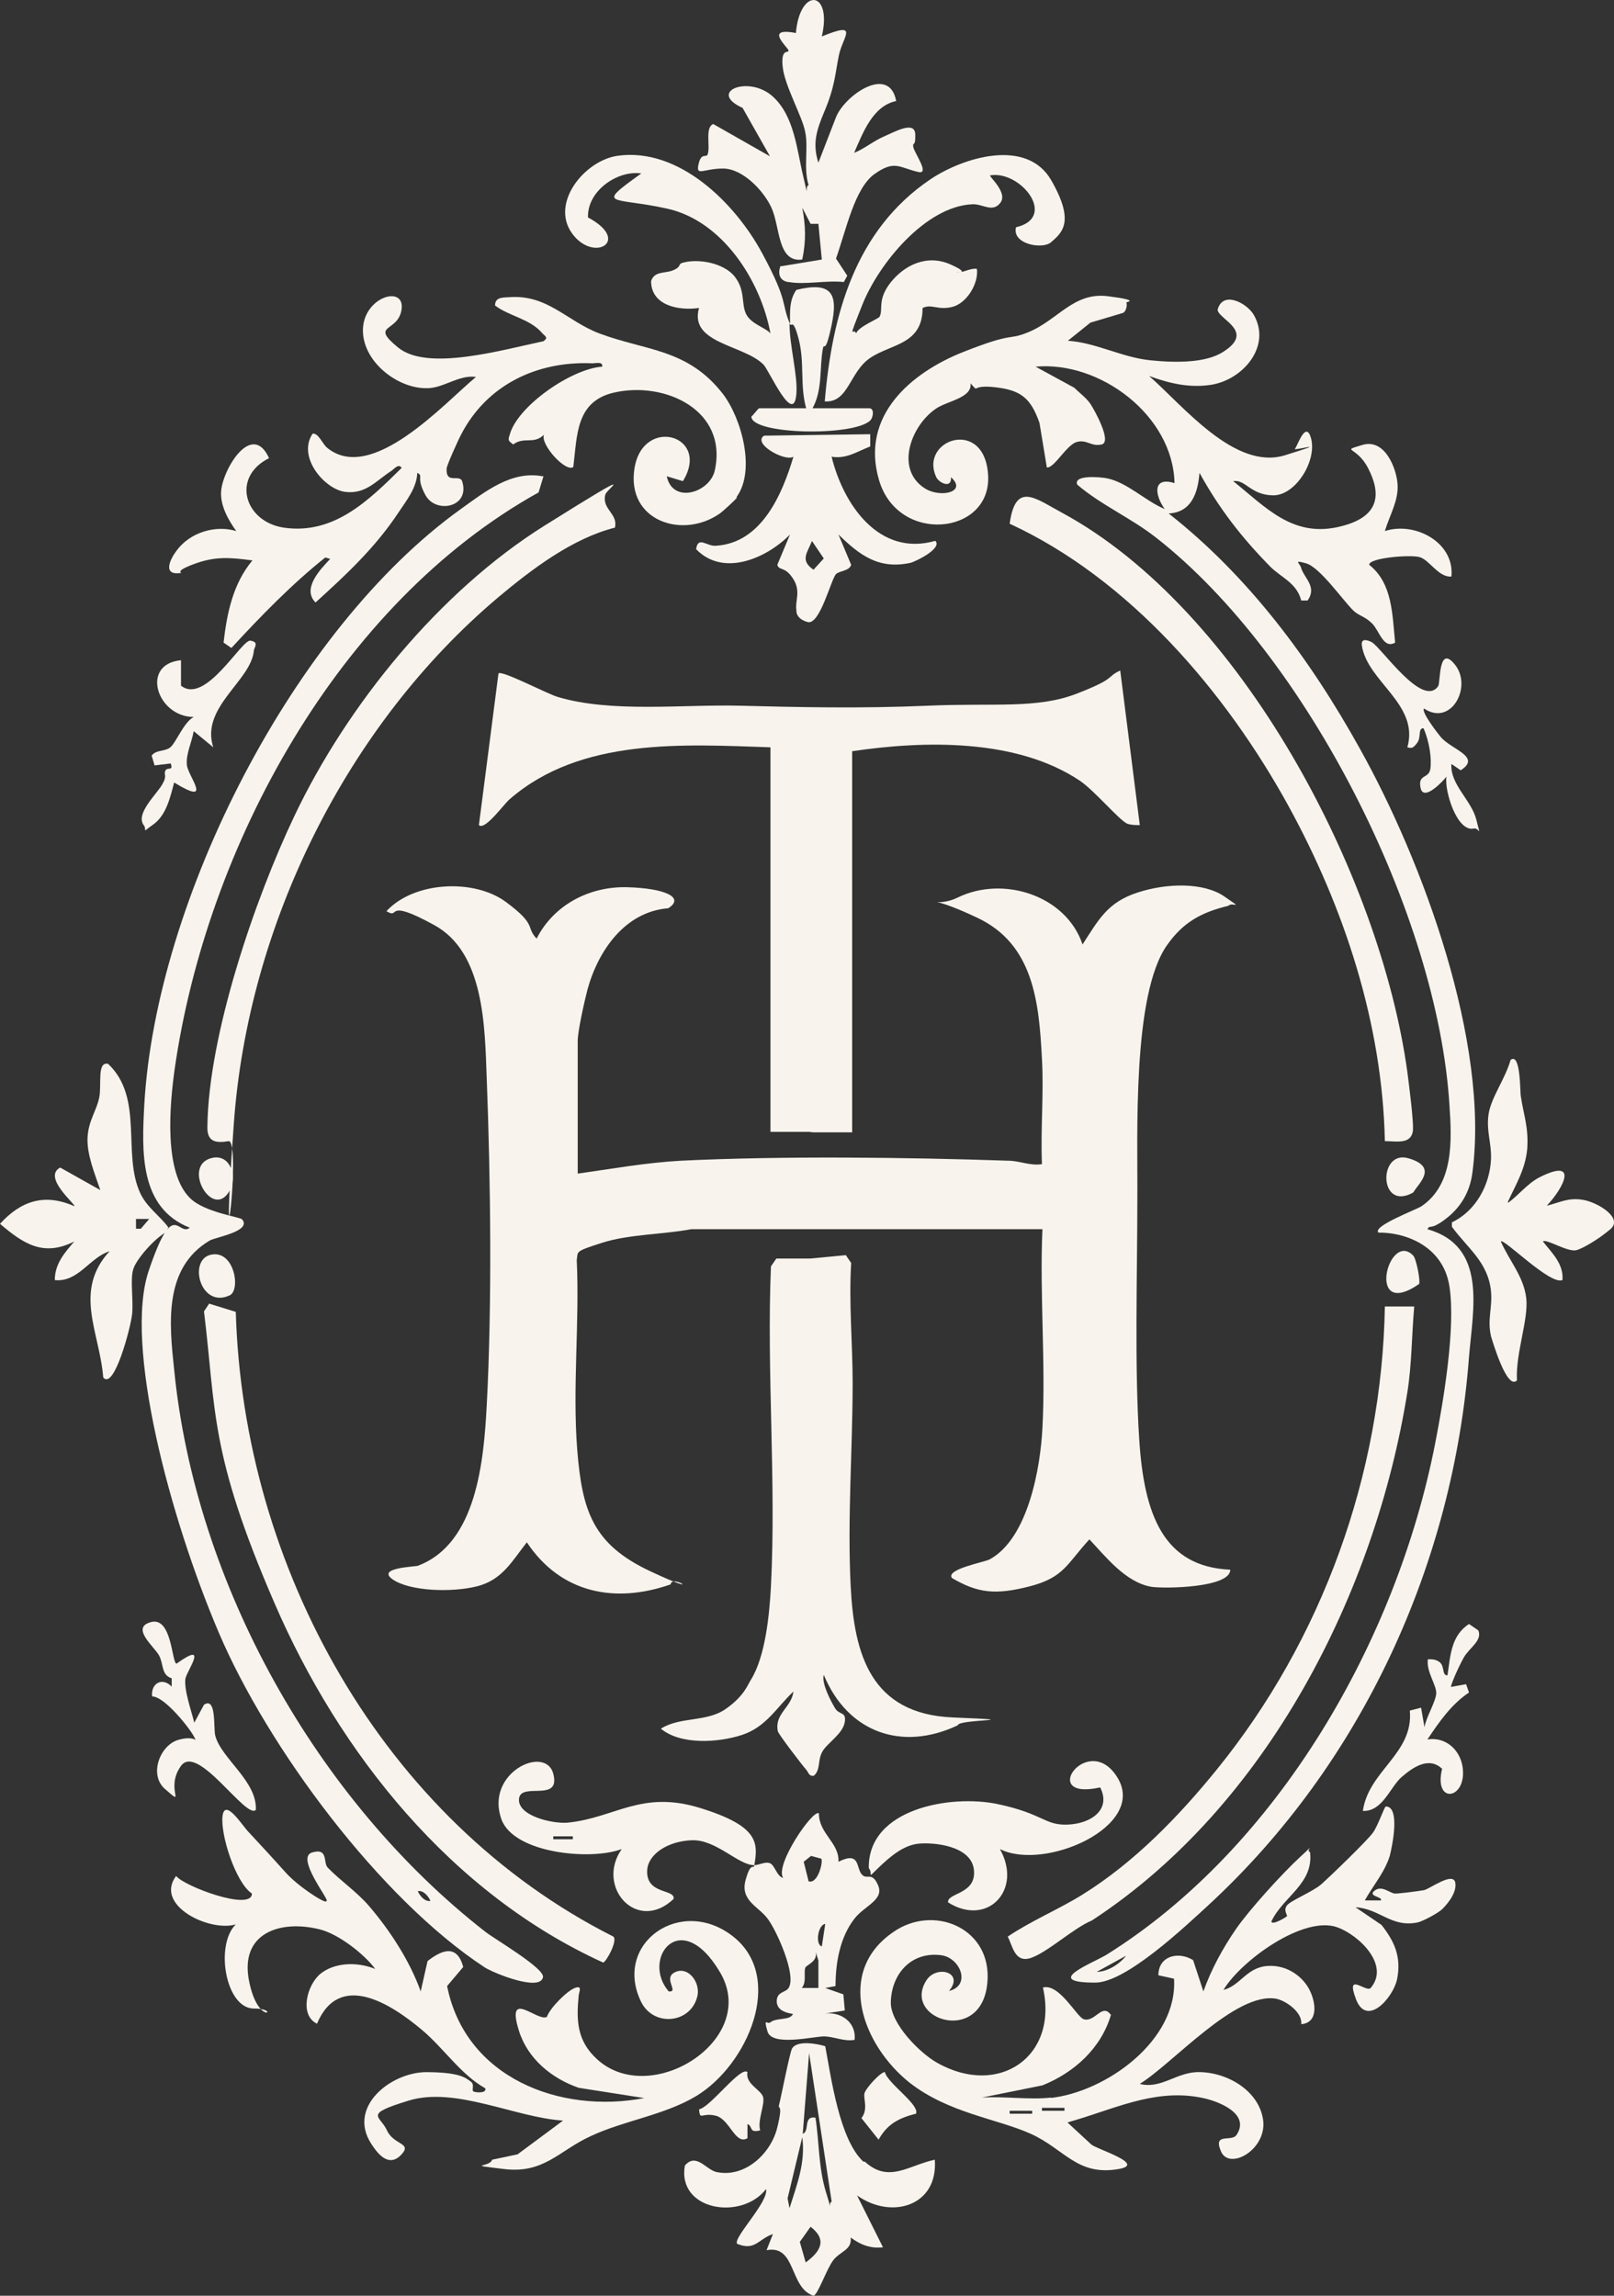
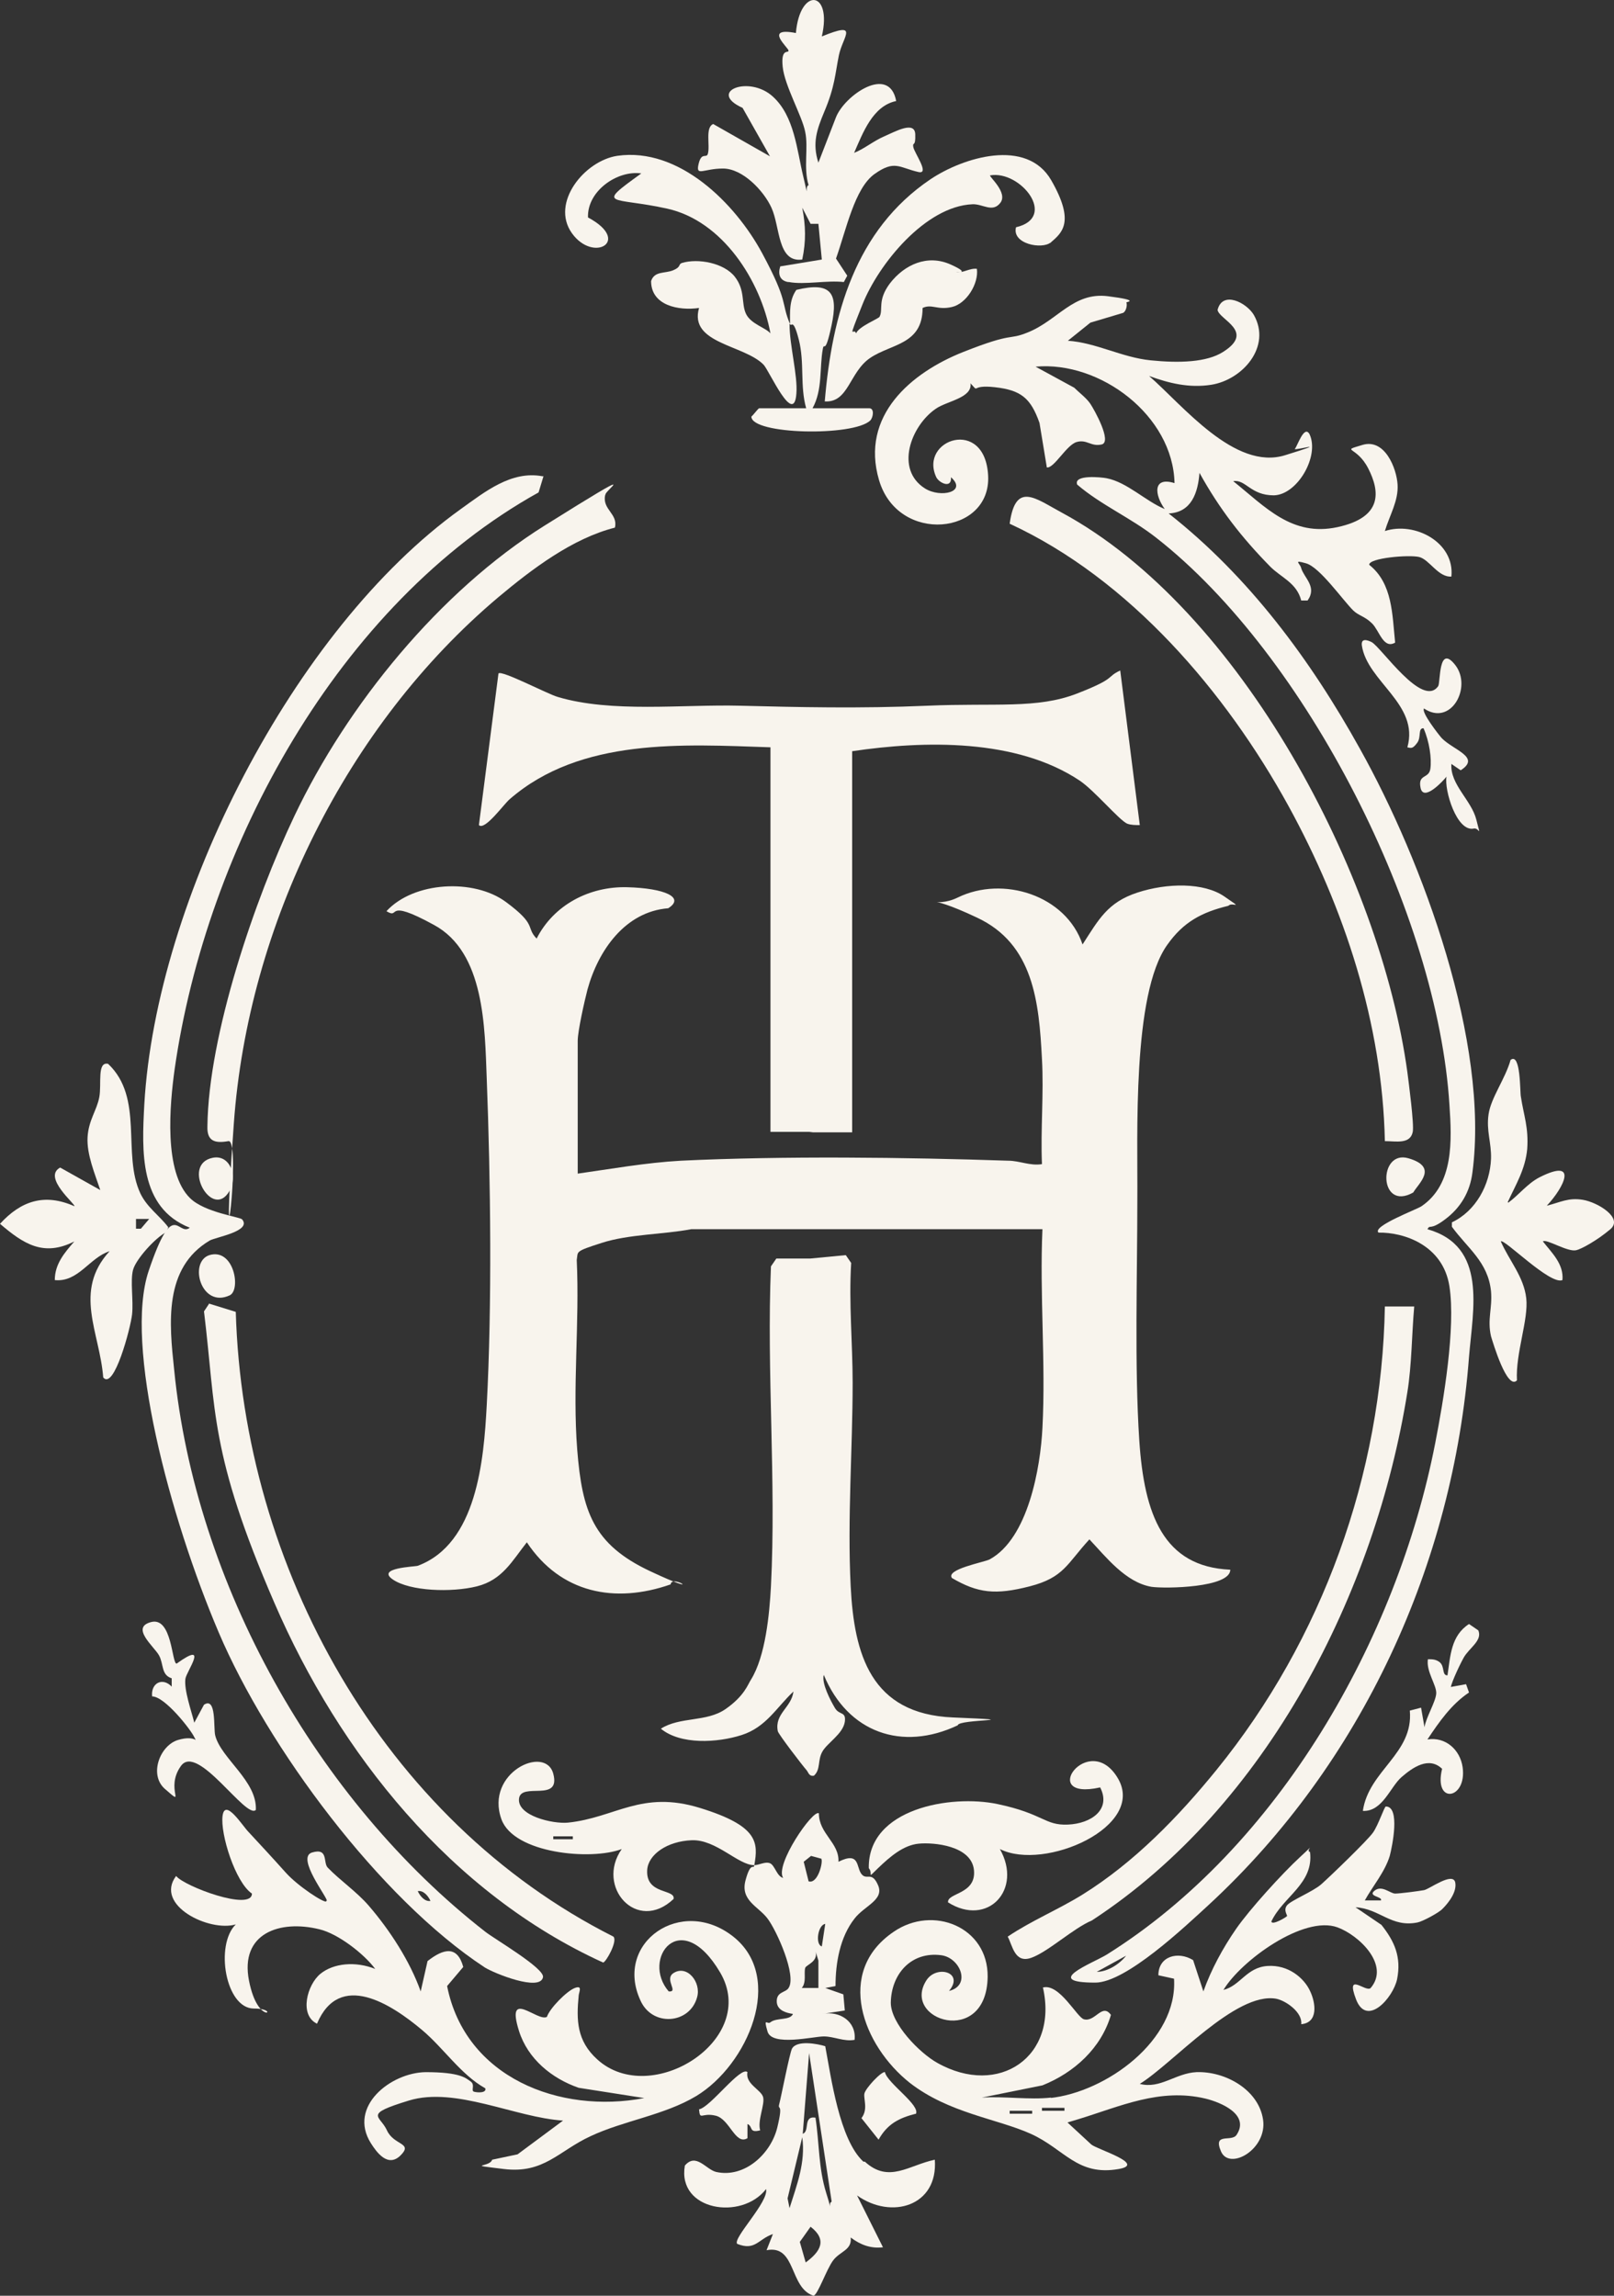
<svg xmlns="http://www.w3.org/2000/svg" id="Calque_1" data-name="Calque 1" viewBox="0 0 329.94 469.25">
  <rect x="0" y="0" width="329.94" height="469.25" fill="#333333" stroke="none" />
  <defs>
    <style>
      .cls-1 {
        fill: #f8f4ed;
        stroke-width: 0px;
      }
    </style>
  </defs>
  <path class="cls-1" d="m117.7,239.95c7.1-1,14.3-2.3,21.5-2.7,20.8-1,46-.7,66.9,0,2.3,0,4.5,1.1,6.9.7-.3-7.1.4-14.4,0-21.5-.6-11.6-1.7-23.5-13.3-28.9-11.6-5.5-9-1.6-3.9-4.1,9.2-4.5,22.1-.5,25.5,9.6,3.3-5.1,5.1-8.6,11.2-10.6s13.6-2.1,17.8.8c4.2,2.9,1.6,1,.8,1.9-5.4,1.3-9.2,3.3-12.5,8-7.2,10.1-6,39.1-6.1,51.9,0,15.4-.6,34.3.4,49.4s4.9,25.8,18.6,26.4c0,3.7-13.3,3.9-16.1,3.5-5.3-.9-9.3-6.1-12.7-9.7-4.6,5-5.2,7.8-12.2,9.6-7,1.8-10.6,1.4-15.9-1.7-1.3-1.8,6.5-3.2,7.7-3.8,7.9-4.3,10.4-18.8,10.8-26.9.7-13.3-.6-27.3,0-40.6h-71.8c-5.8,1.1-12.7,1-18.3,2.8s-4.8,1.7-5.1,3.5c.6,12.9-.9,26.1.1,38.8,1,12.5,3.2,19.3,14.9,24.8s4.4.5,4.2,2.7c-11.4,4-22.5,1.8-29.4-8.6-3,3.8-5,7.7-10.2,9s-13.7,1-17.2-1.4,4.5-2.6,5.1-2.8c12.1-4.5,13.5-21.6,14.1-32.8,1.1-20.5.8-46.1,0-66.8-.4-10.4-.4-25.8-10.8-31.4-10.4-5.7-6.7-1-9.7-2.8,5.6-6.1,17.9-6.7,24.4-1.9s4,5.1,6.3,7.5c3.5-6.9,10.8-10.7,18.5-10.5s11.9,2.1,8.4,4.3c-8.8.7-14.3,8.6-16.5,16.6-.6,2.3-2,8.5-2,10.5v27.5h-.4v-.3Z" />
  <path class="cls-1" d="m165.4,231.35h-7.9v-78.6c-17.9-.6-38.8-2-53.3,10.6-1.2,1-5.1,6.5-6.3,5.3l4-31c.7-.7,10,4.2,12.1,4.8,11,3.3,25.5,1.5,37.3,1.8s24.5.6,38.3,0,22.4.7,30.6-2.5,5.8-3.3,8.8-4.7l4,31.6c-.9,0-1.8,0-2.6-.3-1.7-.8-6.7-6.8-9.7-8.8-12.9-8.6-31.7-8.2-46.5-6v77.9h-8" />
  <path class="cls-1" d="m66.8,388.55c.4-.4-6.4-8.9-3-9.9s2.2,2.1,3.2,3.1c2.5,2.6,5.9,4.9,8.4,7.8,4.3,5,8.4,11.3,10.6,17.5l1.4-6.2c3.3-2.6,6.1-3.2,7.3,1.2l-3.3,3.9c3.7,18.7,23,26.2,40.3,22.9l-13.4-2.1c-5.5-1.9-10.4-5.9-12.2-11.6-2.8-8.9,3.8-1.8,5.7-2.9.6-1.8,4.1-5.3,5.7-5.9,1.6-.6.9.7.8,1.5-.5,5.1-.4,9.3,3.8,13.1,11,10,33.2-4.1,25.1-17.8-8.1-13.7-16.2-2.7-10.5,3.9,2.1.2-.9-2.4.9-3.7,2.8-1.9,5.8,1.8,4.9,4.9-1.5,5.5-9.2,6.1-11.6.6-5.4-11.8,8.4-21.4,19-13s3,26.2-7.6,32.6c-6.5,3.9-14.8,5-21.6,8.2-6.5,3-9.5,7.7-17.7,6.7s-2.8-.3-2.4-1.9l5.2-1.1,9.3-6.9c-9.7-.6-22-7-31.5-4.1s-5.9,3-4.5,6.1,5.4,2.5,2.8,5.1c-2.6,2.6-4.9-.6-6.1-2.5-4.7-7.5,4.1-14.4,11.2-14.5,7.1,0,8.2,1.2,9.2,1.9,1,.7,0,1.9.7,2.1s2.6.3,2.3-.7c-5-2.8-8.5-8.2-12.9-11.9-6.3-5.3-16.9-12.2-21.5-1.3-3.7-1.8-2-8,.7-10.2s7.2-2.6,11.2-1c-2.3-3.1-7.6-7.2-11.4-8.1-8.1-2-16.3.8-14.4,10.5,1.9,9.7,6.8,5.7,1,5.7s-8-13-3.7-17.2c-5.4,1.6-16.7-3.9-12.2-9.9,1.6,2.1,15.5,7.3,15.5,3.6-3.4-2.3-6.5-12.2-6-15.9.5-3.7,4.1,2.1,5.3,3.3,2.6,2.8,5.1,5.5,7.6,8.3s7.9,6.3,8.3,5.9v-.2l.1.1Z" />
  <path class="cls-1" d="m230.2,61.65c.3.5.1,1.9-.6,2.3l-6.7,2-4.6,3.7c5.8.4,11,3.4,16.9,4s11.5.4,14.8-1.7c6.7-4.2-.8-6.6-1.1-8.6,1-4,5.9-1.5,7.4,1,3.7,6.5-2.3,13.3-8.7,14.3-4.5.7-8.6-.3-12.7-1.8,6.9,6,17.5,19.4,27.8,16.2s1.5-.8,2-1.3,1.9-5,3-3c2.1,4.5-2.5,12.4-7.3,12.5-4.8,0-5.7-3.3-8.3-2.9,6.6,5.3,12,11.4,21.3,9.4s8.7-7.3,6.3-12c-2.4-4.7-5.8-3.4-1.2-4.8,4.6-1.4,7,4.8,7.2,8.1.2,3.3-1.6,6.2-2.6,9.5,6.1-2,14.3,2.3,13.6,9.3-2.7.2-4.5-3.5-6.6-4s-10.3.2-10.2,1.6c4.8,3.8,4.7,10.2,5.3,15.9-2.4,1.4-3.2-2.4-4.7-3.9s-2.8-1.6-3.9-2.7c-2.2-2.2-6.8-8.8-9.6-9.6-2.8-.8-1.2,0-1,1,.6,2,3.3,3.8,1.3,6.6h-1.3c-.9-3.6-4.1-4.7-6.3-6.9-5.9-6-10.4-11.8-14.5-19.2-.3,4-1.6,8.1-6.3,8.3,16.4,12.9,29,29.9,39.1,48.1,12.9,23.1,26.5,60.1,23,86.6-.5,4-2.4,7.2-5.6,9.6-3.2,2.4-3,.9-3.6,2,12.3,3.5,9.3,16.3,8.5,26.1-3.2,42.3-21.9,83.1-53.2,112-4.8,4.4-16.9,15.9-23.2,15.9-11,0-.7-3.9,2.3-5.7,35.2-22,59.4-64.5,67.2-104.6,1.7-8.7,4.2-23.6,2.9-32-1.3-8.5-9.4-11.1-14.5-11-1.4-1.3,8-4.8,8.8-5.4,6.6-4.5,6.2-13.4,5.7-20.7-2.4-38.8-29.1-91.8-59.9-115.9-5.2-4.1-11.3-6.7-16.2-10.9-.8-2.1,5-1.5,6-1.3,4.2.8,8,4.7,11.9,6.3-2.1-2.9-2.5-6.7,2-5.3-.3-13.8-15.2-25-28.4-23.8l7.9,4.3c1,1,2.5,2.1,3.3,3.3.8,1.2,4.5,7.8,2.3,8.3s-3-1.1-5.1-.5-4.6,5.4-6.1,5.2l-1.5-9.1c-1.8-5.1-3.8-6.7-9.1-7.3-5.3-.6-3,1.4-5-.8.4,3-4.8,3.6-7.1,5.2-5.1,3.5-8.4,12.4-2.2,16.3,3.2,2,8.7.7,5.3-2.3.2,2.4-2.4,1.2-3,0-3.6-7.7,10-12.4,10.6-.3s-18.4,14.1-22.3.9,6.6-22,17.2-26.2c10.6-4.2,9-2.3,13.2-4,6.2-2.5,9.3-8.3,16.4-7.4,7.1.9,3.5,1.2,3.6,1.3v-.2h.1Zm0,338.1l-6,3.3c2.2,0,4.7-1.6,6-3.3Z" />
-   <path class="cls-1" d="m150.6,101.75c0,.2-3,2.9-3.3,3.1-7.6,5.5-19.3,1.7-17.6-9.1,1.7-10.8,15.7-6.8,9.9,2.6l-3.3-1c1.2,5.7,8.7,3.4,9.8-1.1,2.8-12.4-10.2-18.4-20.6-16-7.8,1.8-7.5,8.7-8.3,15.2-1.5,1.2-6.8-4.6-6-6.6-2.1,2.1-4,.3-6.3,2-1-.8-1.1-.8-.7-2,1.6-5.9,12.7-13.5,18.9-13.9.2-1.2-1.5-.6-2.3-.7-11.2-.4-21.3,4.5-26.5,14.5-.6,1.1-2.9,6.2-3,7-.2,3.4,2.7,1,3.2,2.7,1.6,5.3-5.4,6.6-7.5,2.8-2.1-3.8-.3-3.9-1.7-4.6-.1,3-2.1,5.5-3.7,7.9-4.8,7.3-10.7,12.8-17.1,18.6-2.8-2.8.9-6.7,3-8.9l-1-.3c-6.9,5.5-13.2,12-19.2,18.5l-1.6-1.1c.7-6,1.9-12,5.9-16.8-4.6-.6-7.6-.9-12.1.8-4.5,1.7-1.6,1.7-2.8,1.8-3.5.4-1.9-2.9-.6-4.6,2.7-3.7,7.9-5.3,12.2-4-1.6-2.2-3.3-5.2-3.1-8.1.3-4.5,6.3-14.5,9.8-6.8-7.8,3.9-5,13,3,14.2,10.3,1.5,17.4-5.6,24.1-12.2-.6-1-1.5.2-2.1.6-3.1,2-5.2,4.8-9.4,4.3s-9.9-7.1-6.7-11.9c1.2-.2,2,2.1,3,2.9,9.1,7.4,23.9-9.1,30.4-14.5-3.6-.5-6.7,2.4-10.2,2.3-6.1,0-13.2-5.7-12.9-12.2.3-6.5,8.5-8.9,7.9-4-.6,4.9-6.7,3-.7,7.9,6,4.9,21.1.5,29.7-1.3,1.1-.8.3-1-.3-1.7-2.5-2.9-6.7-3.4-9.6-5.6,0-1.8,1.7-1.6,2.9-1.7,7.8-.6,11.8,4.9,18.4,7.4,9.6,3.6,18.1,3.1,25.3,12.4,3.8,5,6.7,15.6,2.8,21v.2h0Z" />
  <path class="cls-1" d="m214.6,428.85c11.5-1.2,26.2-11.8,25.4-24.4l-3.2-.7c0-3.9,4-5,7.1-3.1l2.1,6.4c1.6-4.5,4-8.9,6.7-12.8s9.4-11.3,13.1-14.7.9-1.2,2-1c.8,6.5-5.5,9.1-7.9,14.2.1.9,3.1-.9,3.2-1.1s-.8-1.2,0-2.2,5.3-2.8,7-4.3,9.5-9,10.6-10.6,2.3-5.3,2.6-5.3c3,0,1.3,8.2.8,10.1-1,3.3-3.5,6.2-5.1,9.1h3.3c.4-.8-2.8-.8-1.3-2s3.2.6,4.2.6,4.8-.5,5.9-.7,6-3.9,6.4-1.5-2.4,5.1-2.6,5.3c-.7.8-4.1,2.6-5.1,2.8-5.4,1.1-7.7-2.8-12.7-3.1l5.3,3.6c2.7,3.4,4.1,6.6,3.2,11.1-.8,3.8-6.2,9.9-8.4,4.1-2.2-5.8,2-1.3,3-2.3,4-4.7-2.4-10.8-6.8-12.4-6.9-2.5-19.7,6.8-23.3,12.8,3.5-.9,4.7-4.6,9-4.9s7.5,2.5,8.7,5.1c1.2,2.5,1.7,6.5-1.8,6.8.3-2.4-3.1-4.8-5.1-5.2-8.3-1.5-21.2,13.3-27.9,17.4,4.2,1.1,7.3-2.2,11.6-2.4,5.9-.2,12.7,3.6,13.6,9.7s-6.9,10.5-8.6,6.5,2.2-1.8,3.2-3.4c2.7-4.1-3.1-6.6-6.4-7.4-9.3-2.2-17.4,1.6-25.9,4.2s-1.8.3-2.7.3l5.3,4.9c1.2,1,11.3,4,5.6,5-8.5,1.5-11.1-4.1-18-7.2s-16.7-4.2-24.7-10.4c-9.6-7.6-15.4-22.7-3.3-30.9,8-5.5,19.3-1,19.2,9.2-.2,14.5-17.8,8.9-12.5.7,2.1-3.2,7.8-1.6,4.6,2.2,4.6-1.1,2.3-6.8-1.6-7.3-6.1-.8-10.2,3.8-10.3,9.7,0,4.3,5.9,10.3,9.5,12.3,12.6,7.1,24.8-1.3,21.6-15.4,3.4-.9,7,6.2,8.4,6.5,2.3.6,3.7-3.4,5.5-.9-2,6.8-7.5,11.8-14,14.4l-12.4,2.5c4.6-.3,9.7.5,14.2,0l-.3.2v-.1Zm3,2h-4.6v.6h4.6v-.6Zm-6.6.6h-4.6v.6h4.6v-.6Z" />
  <path class="cls-1" d="m111.1,97.35l-1,3.3c-41,22.8-67.9,72.5-74.4,117.9-1,7.2-2.3,21.1,3.2,26.4,3,2.9,10.2,3.8,10.6,4.3,2,2.4-5.3,3.6-6.6,4.3-9.5,5.6-8.3,17-7.3,26.4,4.3,43.7,29.1,88,63.6,114.9,1.9,1.5,12.2,7.5,11.8,9.3-.6,3-10-.8-11.9-2-21.5-14.1-44.4-45-54.4-68.5s-19.4-58.8-14.3-73.9c5.1-15.1,5.9-6.9,8.4-8.8-10.4-4.1-9.8-15.7-9.3-25.2,2.4-41.8,30.4-97.1,64.7-121.7,4.9-3.5,10.3-7.9,16.7-6.7h.2Zm-23.1,291.2c-.5-1.1-1.5-2.2-2.6-2,.5,1.1,1.5,2.2,2.6,2Z" />
  <path class="cls-1" d="m172.9,256.55l1.1,1.6c-.5,8.2.3,16.4.3,24.5,0,13.5-1.1,27.8-.4,41.6.7,13.9,4.1,26.1,20.9,26.8,16.8.7,1,.3,1,1.6-11.4,5.4-22.5,1.5-27.4-10.3-.5,1.7,1.4,5.3,2.3,6.8s2.3.6,2,2.8c-.4,2.5-3.6,4.3-4.6,6.1-1,1.8-.3,3.6-1.7,4.9-1,.2-1.1-.6-1.5-1.1-.8-.9-5.8-7.4-5.9-8-.7-3.6,2.8-4.8,3.2-8.1-3.5,3.3-5.6,7.3-10.6,8.9s-12.5,2-16.5-1.3c3.9-2.5,9.3-1.3,13.2-4s4.6-5.1,5.2-6c3-4.8,3.8-13.5,4.1-19.1,1.1-21.5-.9-43.8,0-65.4l1.1-1.6h6.9" />
  <path class="cls-1" d="m161.1,57.65c-1.7-.3-2.1-1.6-1.6-3.2l8.5-1.4-.7-7.3h-1.6l-1.7-3.3c.7,3.7.8,6.8,0,10.6-5.1.7-4.5-6.7-6.3-10.6-1.6-3.5-5.9-8-9.9-8s-5.6,1.7-5-.9,1.6-1.1,1.9-2.1c.5-1.7-.6-5.4,1.1-6.1l11.6,6.6-5.6-9.9c-7.3-3.3,1.3-6.8,6.2-2.3,4.4,4,4.9,10.9,6.2,16.3,1.3,5.4.2,2,1.1,1.8-1.1-3.5,0-7.7-.7-10.9-.6-3.2-4.2-9.4-4.6-13.3-.4-3.9,1.2-2.7,1.2-3.3s-5.2-4.9,1.5-3.6c.8-9.4,7.5-8.8,5.3.7,7.8-3.2,4.3,0,3.5,3.8-.8,3.9-.8,6.4-3,11.6-1.5,3.6-2.5,6.4-1.2,10.4l3.6-9.3c1.8-4.5,10.9-10.8,12.3-3.3-4.8,1-6.8,6.5-8.6,10.6,2.2-.9,3.9-2.4,6.2-3.4,2.3-1,6.2-3.2,6.3-.4.1,2.8-.6,1.4-.4,2.6s3.5,5.7,1,5.1c-3.9-.9-4.8-2.5-8.9.4-4.1,2.9-5.8,11.4-7.9,17.3l2.3,3.5-.7,1.3c-3.5-.4-8,.6-11.2,0h-.2,0Z" />
  <path class="cls-1" d="m283.1,233.25c-.5-24-8.3-47.7-19.7-68.5-12.8-23.3-32.5-46.4-57-57.7,1.2-8.7,5.2-5.2,10.6-2.3,36.7,19.8,65.2,74.2,70.7,114.4.3,2.3,1.4,10.7,1.1,12.2-.5,2.6-3.5,1.9-5.6,1.9h-.1,0Z" />
  <path class="cls-1" d="m42.7,266.45l5.5,1.7c1.5,52.1,30,103.9,77.2,127.7.9.9-1.5,5.2-2.1,5.3-31-14.1-53.9-42.7-67.2-73.5-13.3-30.7-11.9-39.2-14.4-59.6l1-1.5h0v-.1Z" />
  <path class="cls-1" d="m176.8,441.85c4.9,4.5,9,.7,14.3-.4.7,9.5-8.9,12.3-15.9,7.3l5.3,10.6c-2.5.3-4.6-.5-6.6-2,.3,2.6-2.2,2.8-3.6,4.7-1.4,1.9-3.1,7-4,7.2-5-1.6-3.5-10.5-9.6-9.3l1.3-3.3c-3,1-3.6,3.5-7.3,2-1-1.1,6.5-8.6,5.9-11.2-5,6.5-18.2,4.4-16.6-4.8,2.3-2.7,4.3.8,6.4,1.3,5.8,1.3,11.2-3.7,12.5-9.1s0-3.3.4-4.8,2.1-10.3,2.6-11.3c1-1.8,5.2-1,6.8-.5,1.2,6.4,2.9,19.1,7.8,23.6h.3Zm-6.8,8.1l-4.6-30.3-1.3,16.5c1.5-.5,0-3.7,2.6-3.3.8,5.2.6,10.3,2.2,15.4s.2,2,1.1,1.8v-.1Zm-8.6,1.4c1.5-4.8,3.3-9.3,2.6-14.5l-3,12.5.4,2h0Zm3.3,11.1c3-2.2,4.5-4.6,1-7.3l-2.2,3.1,1.2,4.2h0Z" />
  <path class="cls-1" d="m123.7,101.25c-.6,2.9,2.7,3.8,2,6.6-8.7,2.2-17,8.5-23.8,14.2-31.1,26.2-51.2,67.1-54.1,107.6s1.7,3.1-1.1,3.6-4.4,0-4.3-3c.2-18.7,9.7-46.5,17.8-63.5,10.8-22.7,29.7-45.9,51.1-59.3,21.4-13.4,11.9-6.9,12.5-6.3h-.1v.1Z" />
  <path class="cls-1" d="m289.1,267.05c-.5,5.6-.5,12-1.4,17.5-6.5,40.7-28.5,84.5-64.5,108-3.8,1.6-8.8,6.3-12.3,7.6-3.5,1.3-3.9-2.5-4.9-4.3,4.9-3.3,10.3-5.5,15.3-8.6,10.6-6.6,19.6-15.9,27.4-25.5,21.6-26.6,33.8-60.4,34.4-94.7h6Z" />
  <path class="cls-1" d="m21.1,281.55c-.7-9.2-6.2-17.6,1.3-25.8-4.1,1.3-6.4,6.4-11.2,5.9,0-3.3,2-5.6,4-7.9-6.3,3.2-10.4.5-15.2-3.6,4.3-4.7,9.1-6.3,15.2-3.6.4-.3-6.6-5.9-2.9-7.9l8.2,4.6c-1.1-3.3-2.8-7.3-2.6-10.8.2-3.5,1.9-5.5,2.4-8.2s-.5-7.3,1.8-6.8c7.4,7,2.8,18.4,6.6,26.5,1.4,2.9,3.9,4.5,5.7,6.9l-.4,1c-2.2,1.1-6.2,5.5-6.8,7.7-.6,2.2.1,6.3-.2,9.1-.3,2.8-3.7,15.6-5.9,12.9Zm9.3-32.4h-2.6v2h1l1.7-2h-.1Z" />
  <path class="cls-1" d="m214.8,49.55c-1.8,1.5-8,.3-7.1-3.1,8.6-2,.9-11.7-5.3-10.6-.3.2,3.7,3.5,2.1,5.6s-3.6.2-5.7.3c-9.6.4-19.2,12.2-22.5,20.5s-1.7,4.4-1.3,5.9c.5-1.4,4.6-3,4.8-3.4.8-1.5-.5-3.3,2.1-6.8,3-3.9,7.7-6,12.4-3.9,4.7,2.1.7,1.5,1.2,1.6,1.3.2,2.8-.9,4.2-.7.4,3-2.1,7.1-5.1,7.8s-4.1-.7-6,.2c0,7.5-6.4,7.3-10.7,10.2-4.3,2.9-4.4,9.2-9.3,8.9,1.5-17.7,6.2-35,21.6-45.4,6.7-4.5,19.7-8.5,24.7.2s2.1,10.8-.2,12.8h.1v-.1Z" />
  <path class="cls-1" d="m161.4,66.25c0,4.4,1.7,10.5,1.4,14.2-.5,6.8-5.5-4.6-6.7-5.9-4-4.1-15.3-4.3-13.2-11.6-4.2.6-9.8-.5-9.8-5.5.7-2.1,2.8-1.5,4.5-2.2s1-1.2,1.8-1.5c3.3-1,8.6,0,10.8,2.8s1.3,5.5,2.3,7.6,4,2.8,5,4c-2-10.8-9.8-23-21.1-25.5s-14.9-.3-5.3-7.2c-4.9-.7-11.1,3.6-10.9,9,9,4.8,1.1,9.4-3.3,3.2-4.4-6.2,2.6-14.8,9.3-15.8,12.6-1.8,24.1,9.7,29.6,19.9,5.5,10.2,3.8,10,5.7,14.5,0-2.4-.2-4.9,1.3-7,7.1-1.7,8.6.6,7.2,7.2s-1.5,3.2-1.8,4.9c-.7,3.8,0,8.3-2.1,12.1h11.6c1.1,0,.8,1.9.2,2.5-3.4,3.3-24.3,2.9-24.3-.8.4-.3,1.4-1.7,1.6-1.7h9.6c-1.3-4.6-.3-9.3-1.5-14-1.2-4.7-1.5-2.5-1.8-3.2h-.1Z" />
  <path class="cls-1" d="m308.3,245.85c2.2-1.6,3.9-3.9,6.4-5.2,8.1-4.1,5,2.1,1.5,5.8,2.8-.7,4.4-1.7,7.4-1.2s8.3,3.7,5.6,6c-2.7,2.3-6,4.1-7,4.3-1.8.4-6.1-2.4-6.8-1.8,1.8,2.3,4.3,4.6,4,7.9-2.5,1.1-12-8.6-12.6-7.9,1.7,3.9,4.7,7.2,5.2,11.6s-2.2,11.2-1.9,16.8c-2,2.1-4.9-7.7-5.3-9-.8-3.5.3-5.7,0-9.2-.6-6-4.8-8.8-8-13.2v-.9c4.9-2.3,7.8-7.7,8-13,.1-3.3-1-5.7-.5-9.1.5-3.4,3.4-7.2,4.5-11.1,2.1-1.6,1.9,6.6,2.1,7.5.6,3.9,1.6,6.3,1.3,10.7-.4,4.2-2.3,7.2-4,10.9h.1v.1Z" />
  <path class="cls-1" d="m154.1,381.25c1.1,0,2.3-.8,3.3-.4s1.4,2.7,2.7,3c-1.8-2.6,6.1-14.1,7.3-13.2,0,4.2,4.2,6,4,9.9,4.4-2.2,3.6,1.1,4.7,2.5s2.1-.7,3.4,2.3-2.8,4.2-4.8,6.8c-3,3.8-3.9,9.1-3.9,13.8l-2.1.4,3.7,1.3.3,3.3-4.6.7c3.6-.7,7,1.6,6.6,5.3-2.2.4-4.2-.7-6.3-.7s-10.6,2.1-11.5-1,0-1.3.6-1.9c1.3-1,4-.3,4.6-1.7-1.4-.2-3.1-.7-3.3-2.3-.2-2.3,1.8-2,2.4-3,1.7-2.5-2.4-11.7-4.3-14.2-1.9-2.5-5.6-3.7-4.5-7.8,1.1-4.1,1.7-2.1,1.8-3.1-3.3,0-7.8-5.3-12.8-5.1-5,.2-8.9,2.9-9.1,6.1-.3,5.1,5.8,3.8,5.4,5.9-7.5,7.1-16-2.5-10.6-10.2-6.3,2.4-22.1.9-24.6-6.1-3.4-9.5,9-15.3,10.6-9.3s-6.6,1.6-7,5.1,6.9,5.2,10,4.9c9.7-1,15-6.7,27-3s11.9,7.1,11.1,11.7h-.1Zm-37-5.9h-4v.6h4v-.6Zm50.9,4.6l-2.2-.6-1.5,1.2,1,4c1.9.6,3-4,2.6-4.6h.1Zm0,17.9l.7-4.6c-1.5.2-2.1,4.2-.7,4.6Zm-.7,8.5v-5.6l-.7-2.3c1,2.5-1.8,3.1-2,3.8-.3,1.1.3,2.9-.7,4.1h3.4Z" />
-   <path class="cls-1" d="m177.9,88.75v2.5c-2.8,1.1-4.9,2.6-7.9,2.1,2.4,9.8,9.7,20.5,21.2,17.2,1.5,1.5-3.9,4.2-5.1,4.5-6.5,1.4-10.4-1.6-14.7-5.8l2.6,6.2c-.4,1.3-2.4,1.2-3.1,1.9-1,1-3.3,10.5-5.8,9.8s-2.3-2.3-2.3-2.5c-.3-1.9,1-3.8-.7-6.4s-2.8-1.5-3.2-2.8l2.6-6.2c-4.7,4.8-13.6,8.8-19.2,3,.4-2.8,2.2-.5,4.1-.7,9.3-.6,13.5-10.5,15.8-18.2-1.7,1.1-8.5-2.7-6-4.3l21.9-.3h-.2Zm-11.9,21.8c-1,2.5-2.5,4,.3,5.9l2.1-2.3-2.5-3.7h.1v.1Z" />
  <path class="cls-1" d="m204.4,377.95c4.7,8.3-2.5,16-10.6,10.9-.2-2,5.8-1.6,5.3-6.6s-8.2-5.7-11.3-5.4c-3.1.3-5.8,2.6-8.3,5s-.9,1.2-1.9,0c-.2-12.2,16.8-15.1,26.3-13.1s9.6,4.4,14.4,4.2c4.8-.2,8.9-3.1,6.6-7.6-13,2.9-2.3-11.8,3.6-1.9s-15,19.1-24.1,14.5Z" />
  <path class="cls-1" d="m39.7,352.15l2-3.7c2.6-1.7,1.9,4.8,2.3,6.3,1.2,4.7,8.6,9.3,8.3,15.2-2,2-11.9-13.7-15.3-9-3.4,4.7,1.3,8.7-3.3,4.7-3.3-2.9-1-8.9,2.7-10s4,.9,3.3-.6-6-8.3-8.6-8.3c-.3-2.7,2.1-4,4-2v-1.7c-2.2-.7-1.6-2.9-2.6-4.7-1-1.8-5.9-5.7-1.6-6.8,4.3-1.1,4.2,8.5,5.2,8.5,6.8-4.9,2,1.6,1.8,3.1-.3,2.3,1.2,6.5,1.8,8.9h0v.1Z" />
-   <path class="cls-1" d="m43.6,152.75l-4-3.3c-.4,2.3-1.6,4.6-1.4,6.9.2,2.3,5.6,8.6-2.6,3.6-.8,3-1.6,6.7-4.3,8.6-2.7,1.9-1,1.2-2,0-1.5-2.3,2.6-6.1,3.8-8.1,1.2-2,.3-2,.7-2.9.4-.9,1.7.2,1.1-1.5l-3.3.4-.6-2c.9-1.2,2.5-.8,3.7-1.6,1.2-.8,2.8-5.2,4.9-6.3-7.5,0-11-10.8-2.6-11.6v5.2c5,4,12.4-9.5,14.2-9.2s.8,1.3.7,2c-.5,6.2-11,11.6-8.3,19.8h0Z" />
  <path class="cls-1" d="m291.1,144.85c-.6.7,2.9,5.2,3.6,6,2.4,2.5,8.1,3.9,3.9,6.6l-1.9-1.3c-.3,4.2,4.1,7.4,5.1,11.4s.6,1.6-.5,1.8c-3.5.8-6.1-7.9-5.6-10.6-.7.9-4.7,5.2-5.3,2.3-.6-2.9,1.7-1.8,2-3.9.3-2.1-.2-5.6-1.4-8.3-1.2,0-.4,1.8-1.3,3s-1.2,1.1-2,.9c2.5-8.8-8.2-13.4-9.3-20.8-.2-1.5,1-1.2,2-.7,2,1.1,10.4,13.6,13.6,9,.5-.7,0-8.8,3.5-4.3s-.9,12.7-6.5,8.8h0l.1.1Z" />
  <path class="cls-1" d="m296.4,344.85l3.3-.6.6,1.7c-3.6,2.4-6.1,6-8.5,9.6,3.7-.6,6.7,2.1,7.2,5.7.9,6.6-6,7.7-4.2.3-2.7-2.6-6-.3-8.3,1.7s-3.9,7.1-7.9,6.9c1.2-8.3,10.4-11.7,9.6-20.5l2.3-.6.7,4c.3-2,2.3-5.2,2.4-6.9.1-1.7-2.1-4.5-1.7-7,.9,0,1.6,0,2.4.6,1.1.9.4,2.7,1.6,2.7.6-4,.7-8.1,4.4-10.5l1.9,1.3c.9,2.1-1.9,3.6-3,5.6s-2.9,6-2.6,6.3l-.2-.3h0Z" />
  <path class="cls-1" d="m152.8,423.55c-.5,2.4,2.8,3.6,3.2,5.1s-1.2,4.8-.6,6.8c-2.4.6-1.4-.8-2.6-1.3v2.9c-2.5,1.5-3.6-3.9-6.5-4.6s-3.2,1.1-3.4-1.3c2.3-.4,8.5-8.9,9.9-7.6h0Z" />
  <path class="cls-1" d="m187.2,432.05c-3.5.9-5.8,2.1-7.6,5.3l-3.5-4.4c1.4-1.8.4-3.9.6-5s3.5-4.6,4.2-4.4c.5,2.3,7.4,6.8,6.3,8.6h0v-.1Z" />
  <path class="cls-1" d="m42.8,256.55c5-1.5,6.5,7,4.2,8.2-5.9,2.8-8.5-6.8-4.2-8.2h0Z" />
  <path class="cls-1" d="m43.5,236.65c3.6-.7,5.1,3.9,3.4,6.8-3.5,6.1-10-5.5-3.4-6.8Z" />
-   <path class="cls-1" d="m288.9,256.65c.6.6,1.5,5.1,1.2,5.8-11,7.6-6.3-11.1-1.2-5.8h0Z" />
  <path class="cls-1" d="m288.9,243.75c-7.1,4-7.2-8.8-1-7s2.1,5.1,1,7Z" />
</svg>